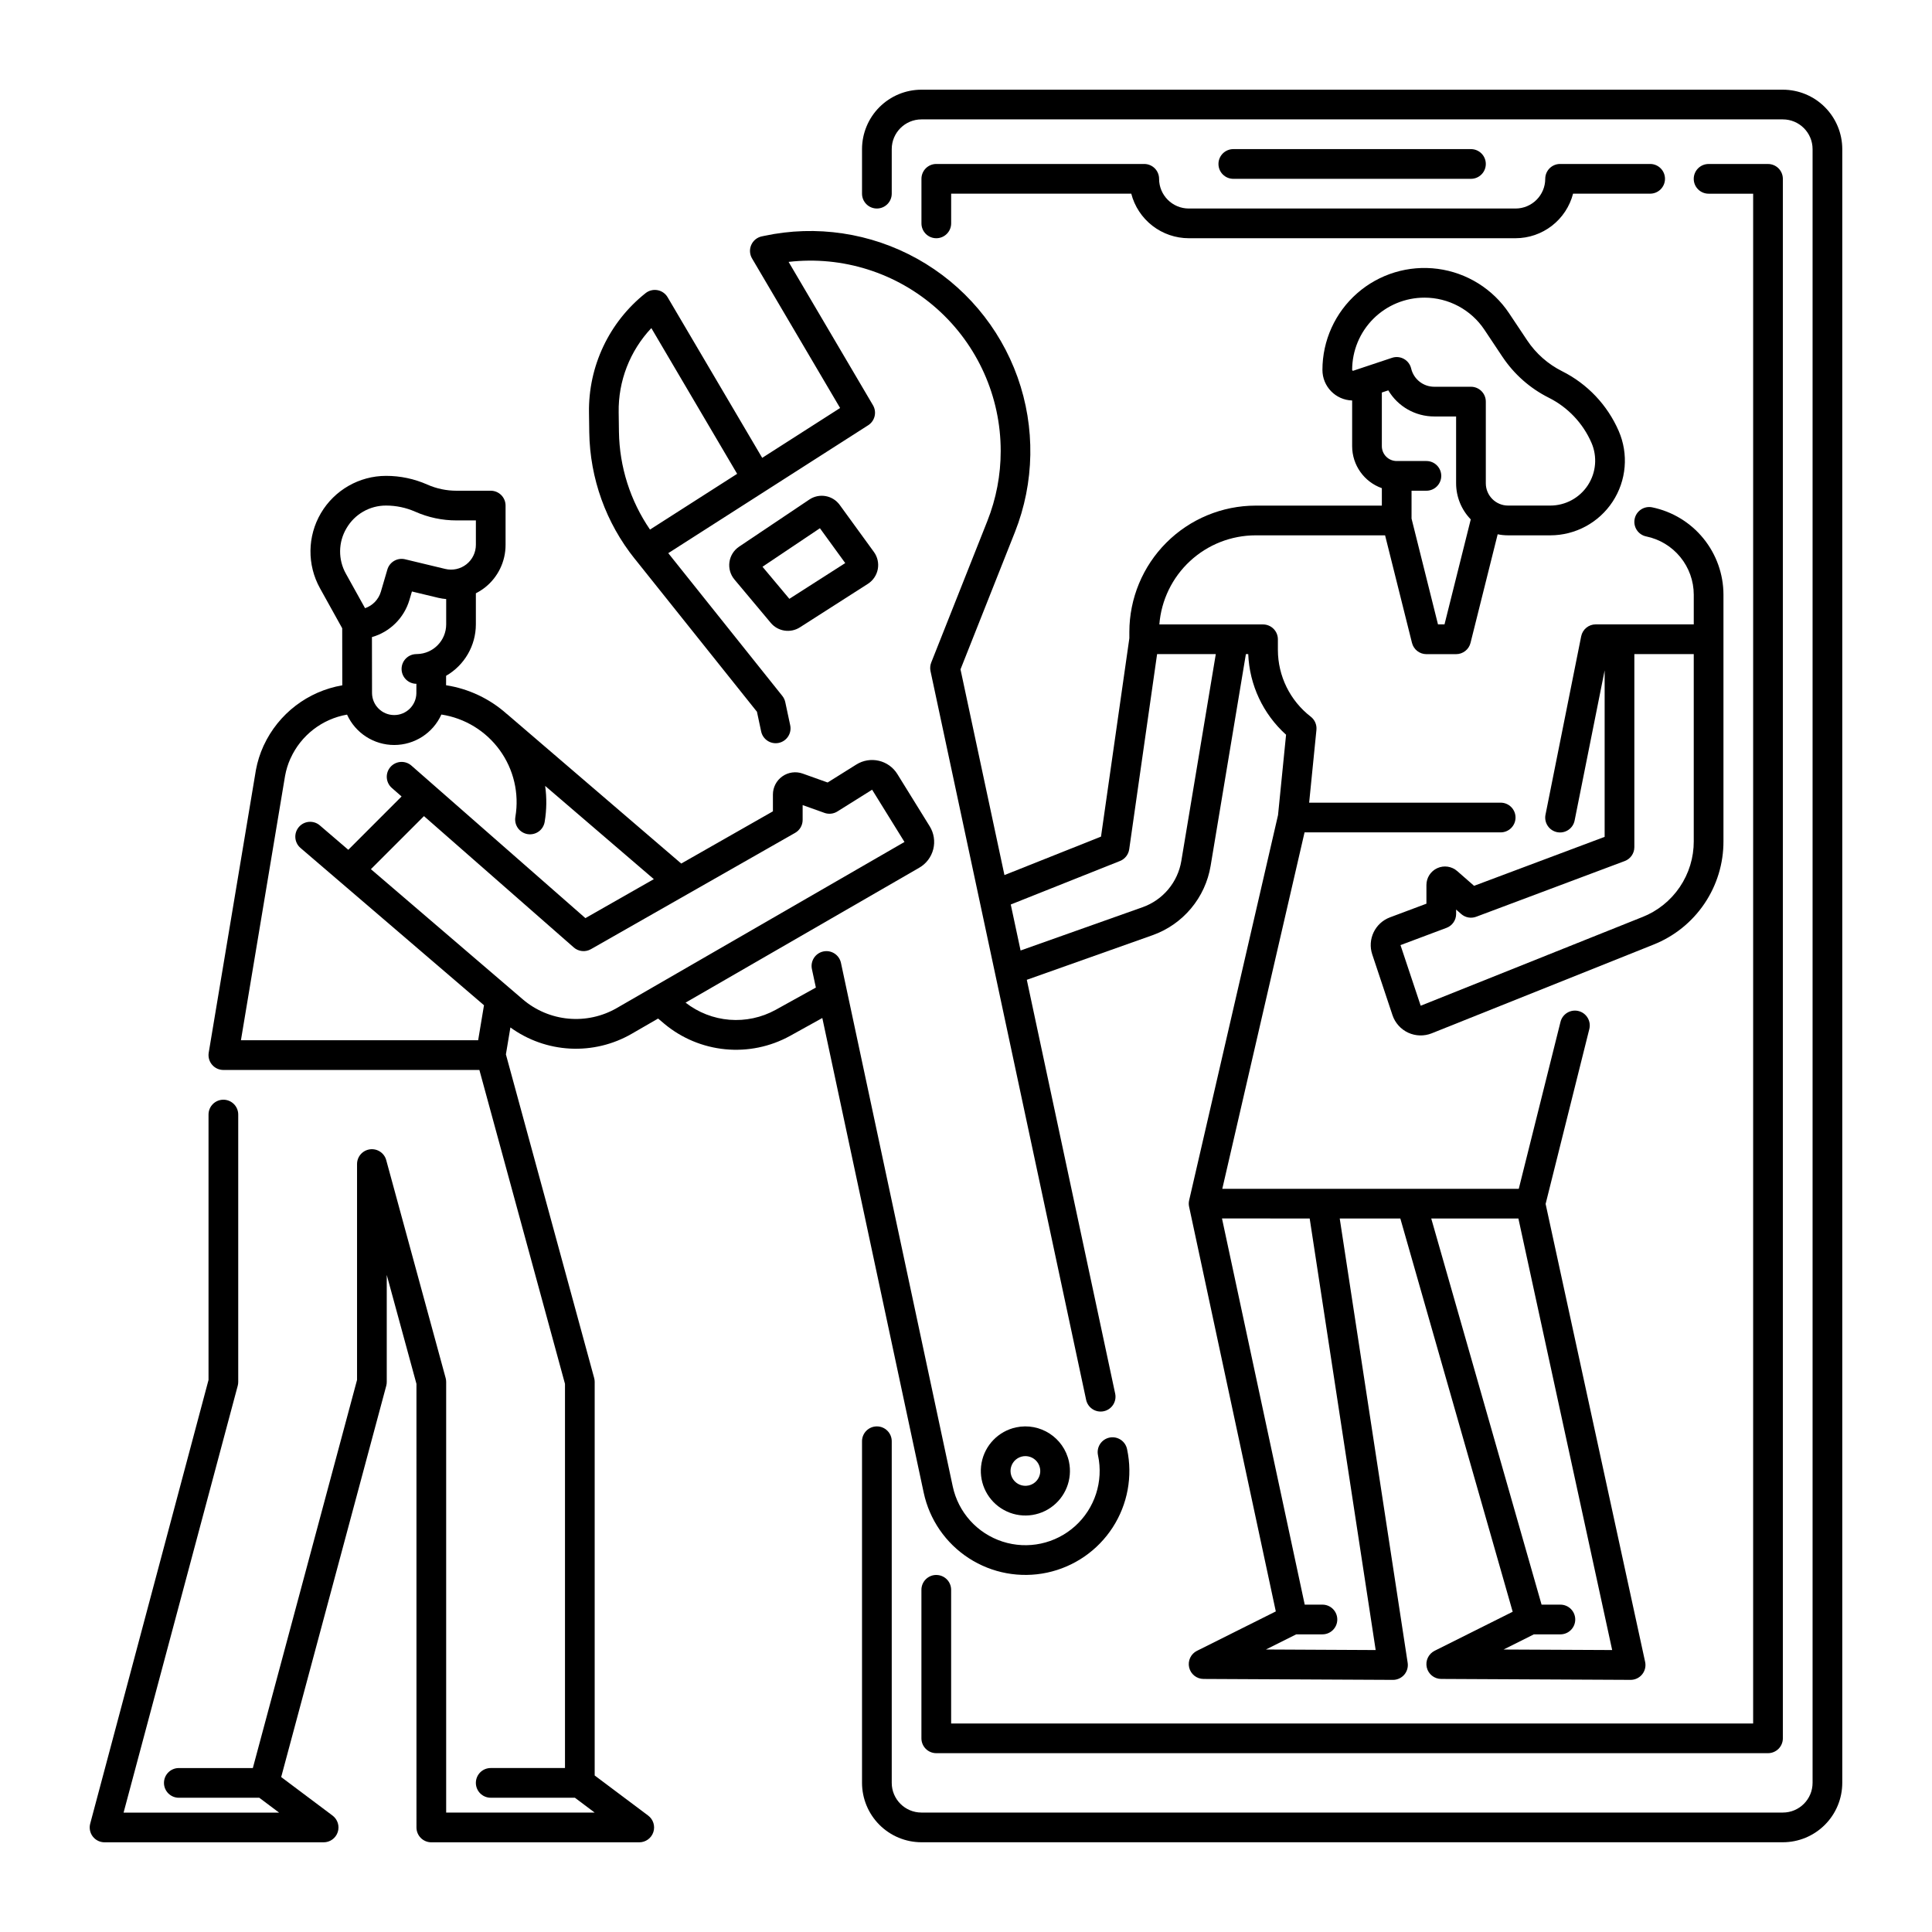
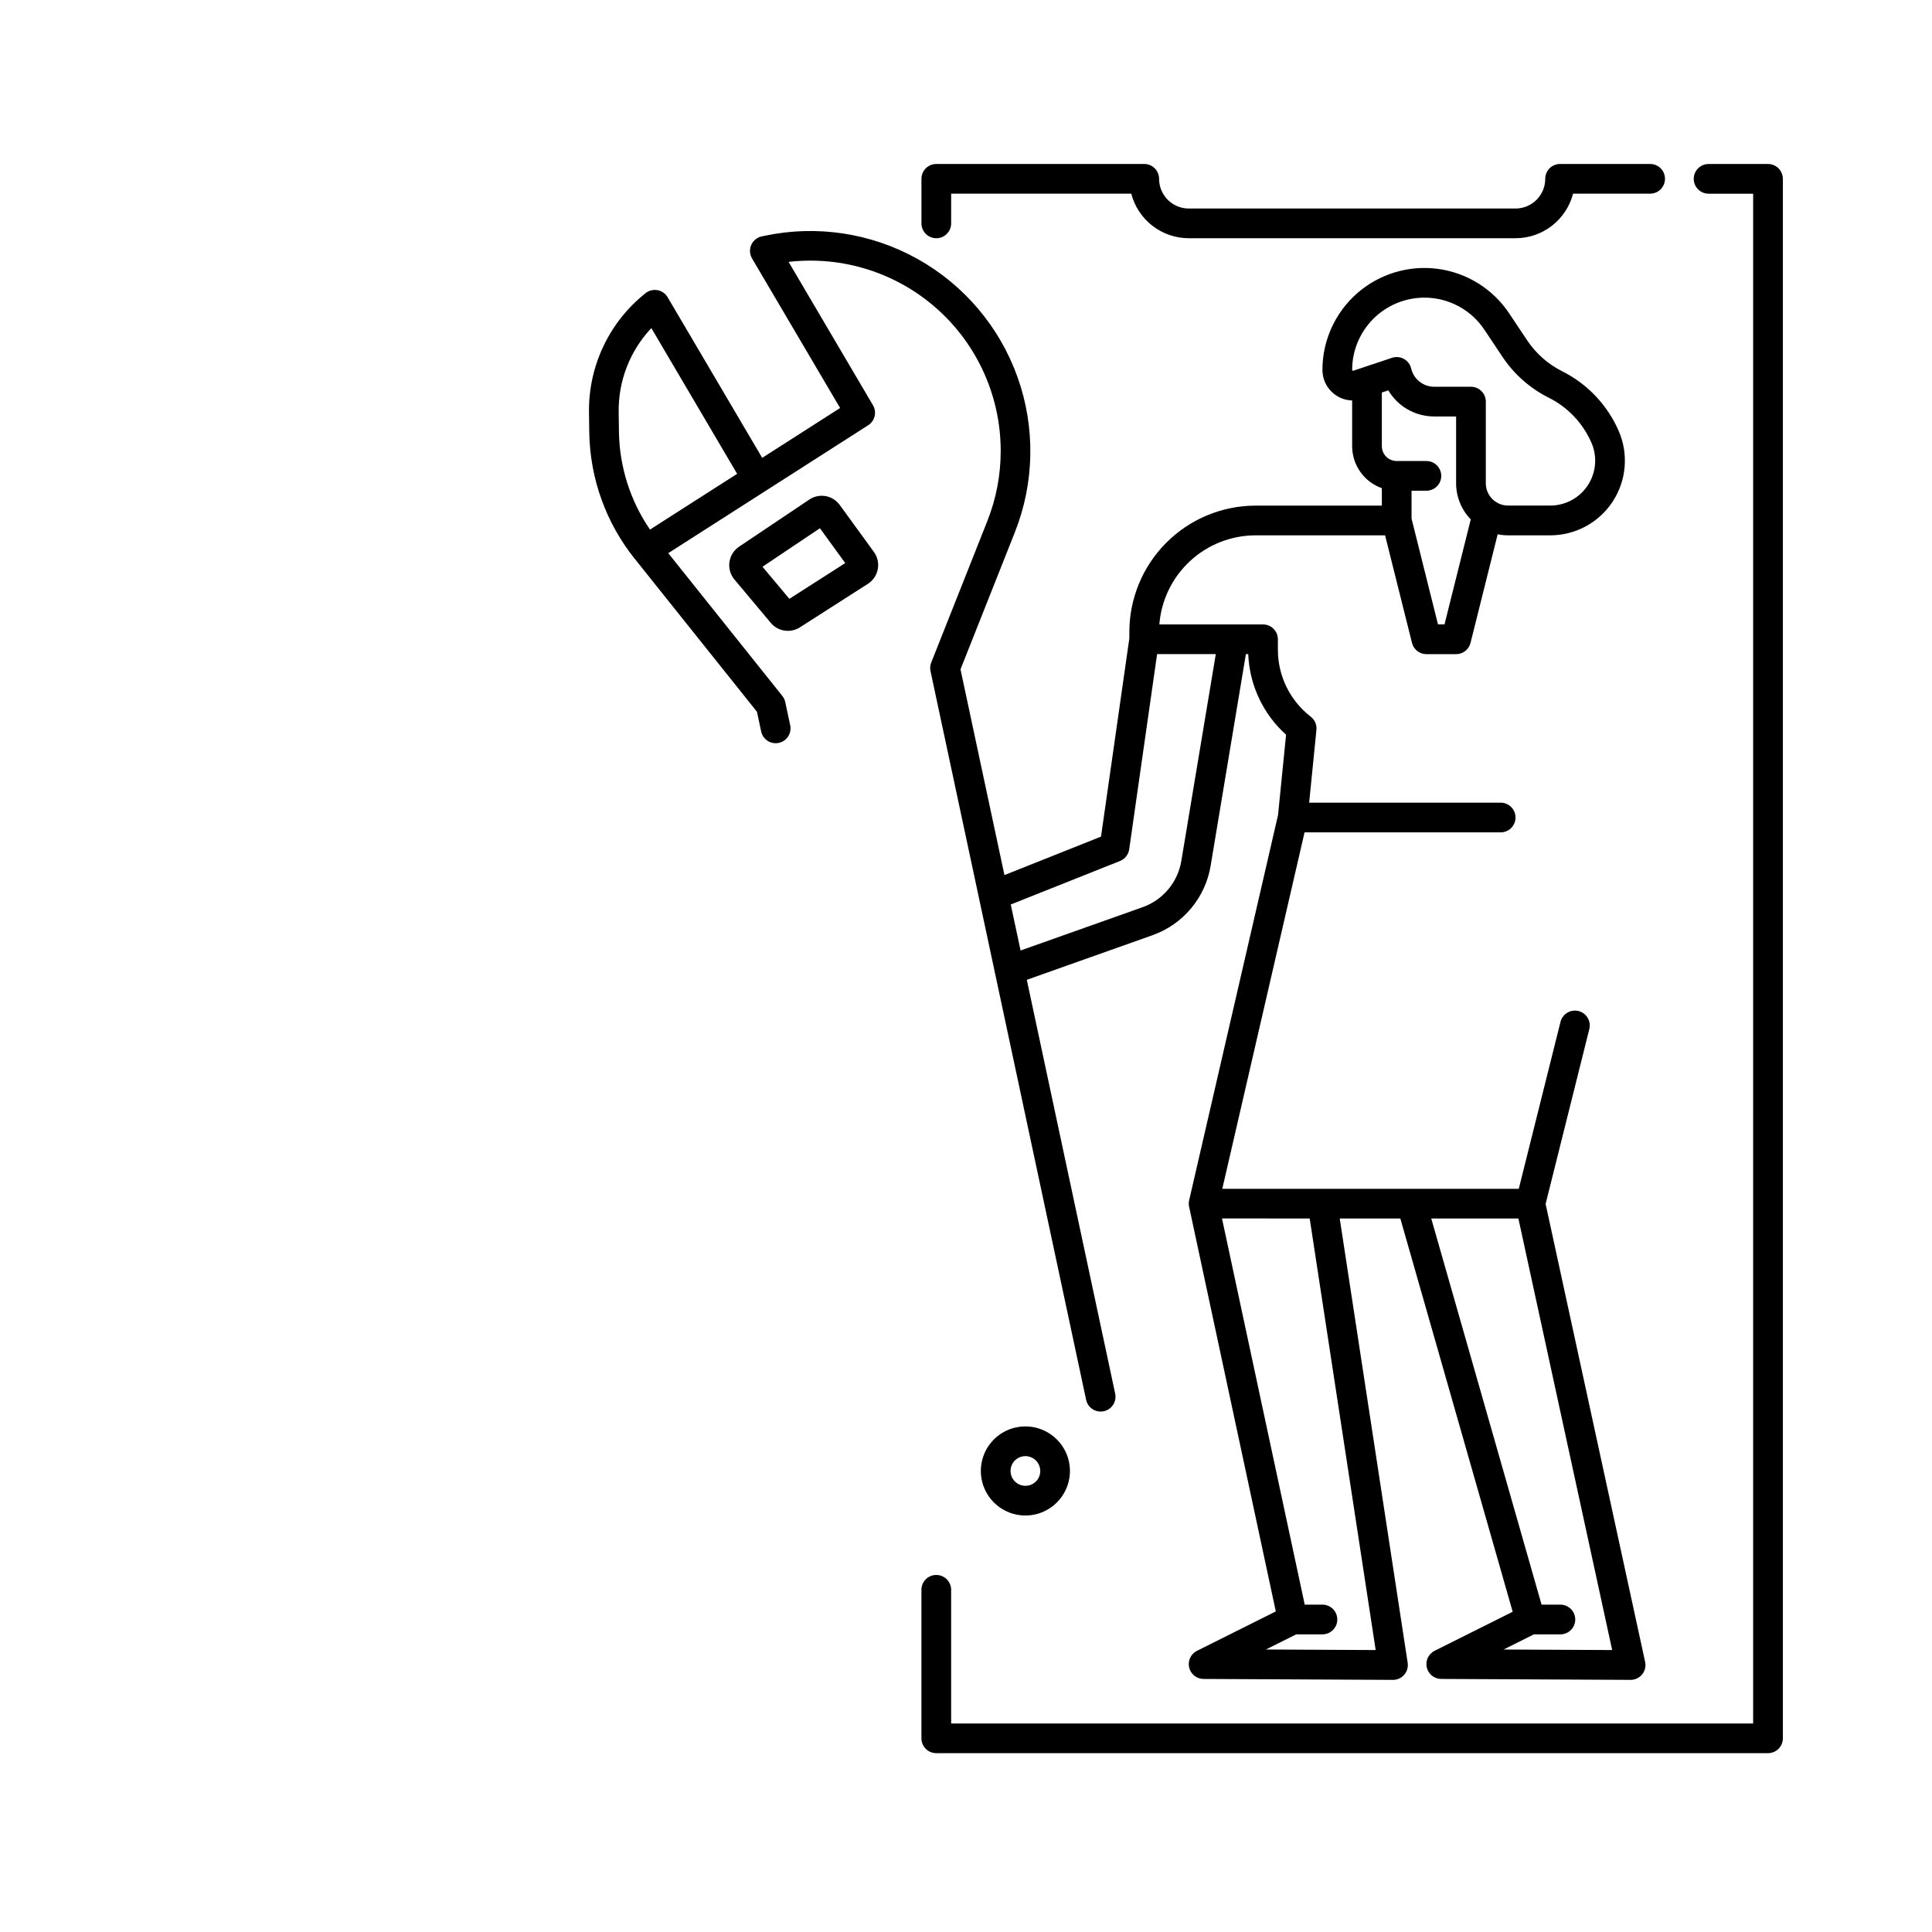
<svg xmlns="http://www.w3.org/2000/svg" fill="#000000" width="800px" height="800px" version="1.1" viewBox="144 144 512 512">
  <g>
-     <path d="m577.2 281.52c-0.211 1.023 0 2.09 0.574 2.957 0.578 0.871 1.477 1.477 2.5 1.684 3.551 0.734 6.742 2.668 9.035 5.481 2.293 2.812 3.551 6.324 3.555 9.953v7.871h-25.977c-1.879 0-3.492 1.324-3.859 3.164l-9.445 47.23-0.004 0.004c-0.215 1.027-0.012 2.098 0.566 2.977s1.484 1.488 2.516 1.695c1.027 0.203 2.098-0.008 2.969-0.598 0.875-0.586 1.473-1.496 1.668-2.531l7.949-39.746v44.117l-34.602 12.977-4.469-3.91c-1.453-1.27-3.516-1.574-5.273-0.777-1.758 0.797-2.887 2.547-2.887 4.477v4.945l-9.645 3.613c-3.973 1.477-6.059 5.84-4.703 9.859l5.352 16.059c0.688 2.059 2.191 3.738 4.156 4.652 1.969 0.91 4.223 0.973 6.234 0.172l58.762-23.504 0.004-0.004c5.488-2.172 10.195-5.949 13.504-10.84 3.312-4.887 5.074-10.66 5.055-16.562v-65.34c-0.008-5.441-1.895-10.711-5.336-14.926-3.441-4.219-8.227-7.117-13.555-8.219-1.023-0.207-2.09-0.004-2.961 0.574-0.871 0.574-1.477 1.473-1.684 2.496zm2.059 105.5-58.762 23.504-5.352-16.059 12.191-4.574-0.004 0.004c1.535-0.574 2.555-2.039 2.555-3.68v-1.168l1.344 1.176c1.09 0.957 2.617 1.234 3.973 0.727l39.359-14.762h0.004c1.535-0.574 2.551-2.043 2.551-3.684v-51.168h15.742v49.594h0.004c0.012 4.328-1.277 8.559-3.707 12.145-2.426 3.586-5.875 6.356-9.902 7.953z" />
-     <path d="m533.82 191.39c2.172 0 3.934-1.762 3.934-3.938 0-2.172-1.762-3.934-3.934-3.934h-62.977c-2.176 0-3.938 1.762-3.938 3.934 0 2.176 1.762 3.938 3.938 3.938z" />
-     <path d="m616.48 167.77h-228.29c-4.176 0.004-8.176 1.664-11.129 4.617-2.949 2.953-4.609 6.953-4.617 11.129v11.805c0 2.176 1.762 3.938 3.938 3.938 2.172 0 3.938-1.762 3.938-3.938v-11.805c0.004-4.348 3.523-7.867 7.871-7.875h228.29c4.344 0.008 7.867 3.527 7.871 7.875v432.96c-0.004 4.344-3.527 7.867-7.871 7.871h-228.29c-4.348-0.004-7.867-3.527-7.871-7.871v-90.531c0-2.172-1.766-3.934-3.938-3.934-2.176 0-3.938 1.762-3.938 3.934v90.531c0.008 4.172 1.668 8.176 4.617 11.125 2.953 2.953 6.953 4.613 11.129 4.617h228.29c4.172-0.004 8.176-1.664 11.125-4.617 2.953-2.949 4.613-6.953 4.617-11.125v-432.96c-0.004-4.176-1.664-8.176-4.617-11.129-2.949-2.953-6.953-4.613-11.125-4.617z" />
    <path d="m451.17 191.39c0-1.043-0.414-2.047-1.152-2.785s-1.742-1.152-2.785-1.152h-55.105c-2.172 0-3.934 1.762-3.934 3.938v11.809c0 2.172 1.762 3.934 3.934 3.934 2.176 0 3.938-1.762 3.938-3.934v-7.875h47.73c0.875 3.379 2.848 6.371 5.609 8.508 2.758 2.137 6.148 3.297 9.637 3.301h86.594c3.488-0.004 6.879-1.164 9.637-3.301 2.758-2.137 4.731-5.129 5.609-8.508h20.422c2.176 0 3.938-1.762 3.938-3.934 0-2.176-1.762-3.938-3.938-3.938h-23.863c-2.172 0-3.934 1.762-3.934 3.938-0.004 4.344-3.527 7.867-7.871 7.871h-86.594c-4.348-0.004-7.867-3.527-7.871-7.871z" />
    <path d="m392.12 561.38c-2.172 0-3.934 1.762-3.934 3.938v39.359c0 1.043 0.414 2.043 1.152 2.781s1.738 1.152 2.781 1.152h220.42c1.043 0 2.047-0.414 2.785-1.152s1.152-1.738 1.152-2.781v-413.28c0-1.043-0.414-2.047-1.152-2.785s-1.742-1.152-2.785-1.152h-15.742c-2.176 0-3.938 1.762-3.938 3.938 0 2.172 1.762 3.934 3.938 3.934h11.809l-0.004 405.41h-212.54v-35.422c0-1.047-0.414-2.047-1.152-2.785-0.738-0.738-1.738-1.152-2.785-1.152z" />
-     <path d="m388.79 539.57c1.527 7.148 5.828 13.398 11.965 17.371 6.133 3.973 13.594 5.348 20.738 3.824 7.148-1.527 13.398-5.832 17.371-11.965 3.977-6.133 5.352-13.594 3.824-20.742-0.207-1.031-0.82-1.938-1.699-2.516-0.879-0.578-1.953-0.781-2.981-0.562-1.031 0.219-1.93 0.844-2.496 1.73-0.566 0.883-0.754 1.961-0.523 2.988 1.469 6.875-0.84 14.016-6.062 18.727-5.223 4.711-12.559 6.281-19.25 4.113-6.691-2.164-11.719-7.734-13.188-14.613l-29.625-138.75c-0.453-2.125-2.547-3.481-4.672-3.027-2.125 0.453-3.481 2.543-3.027 4.672l1.047 4.894-10.672 5.914c-3.731 2.047-7.977 2.957-12.215 2.617-4.242-0.344-8.289-1.918-11.641-4.535l61.945-35.762v-0.004c1.844-1.062 3.176-2.832 3.695-4.894 0.52-2.066 0.18-4.254-0.941-6.066l-8.574-13.848c-1.102-1.781-2.867-3.051-4.91-3.523-2.039-0.477-4.184-0.117-5.961 0.996l-7.606 4.762-6.617-2.363c-1.809-0.645-3.816-0.367-5.383 0.738-1.57 1.105-2.504 2.906-2.5 4.828v4.438l-24.297 13.84-46.191-39.633-0.008 0.012-0.004-0.004c-4.519-4.047-10.117-6.699-16.117-7.629l0.008-2.508v0.004c4.875-2.809 7.879-8 7.887-13.625v-8.242c0.836-0.422 1.629-0.926 2.371-1.5 3.484-2.731 5.512-6.918 5.5-11.344v-10.402c0-1.043-0.414-2.043-1.152-2.781s-1.738-1.152-2.781-1.152h-9.082c-2.664 0.004-5.297-0.555-7.734-1.633-3.438-1.523-7.156-2.309-10.918-2.305-7.098 0.004-13.668 3.762-17.27 9.883-3.598 6.117-3.691 13.688-0.246 19.895l5.891 10.609 0.023 15.121c-9.129 1.566-16.906 7.516-20.809 15.914l-0.094 0.188 0.004 0.004c-0.918 2.019-1.586 4.144-1.992 6.328-0.035 0.145-12.508 74.918-12.508 74.918-0.188 1.141 0.133 2.309 0.883 3.191 0.746 0.883 1.844 1.391 3.004 1.391h67.844l22.684 83.184v101.81h-19.68c-2.176 0-3.938 1.762-3.938 3.938 0 2.172 1.762 3.934 3.938 3.934h22.305l5.246 3.938h-39.359v-114.14c0-0.352-0.047-0.699-0.141-1.035l-15.742-57.727v-0.004c-0.52-1.902-2.367-3.125-4.32-2.863s-3.414 1.93-3.414 3.898v57.207l-27.617 102.86h-19.613c-2.176 0-3.938 1.762-3.938 3.938 0 2.172 1.762 3.934 3.938 3.934h21.32l5.246 3.938h-41.207l30.25-113.12c0.09-0.332 0.133-0.676 0.133-1.02v-70.848c0-2.176-1.762-3.938-3.934-3.938-2.176 0-3.938 1.762-3.938 3.938v70.328l-31.371 117.64c-0.293 1.176-0.031 2.422 0.715 3.379 0.746 0.953 1.891 1.512 3.106 1.512h58.055c1.695 0 3.199-1.082 3.734-2.691 0.535-1.605-0.016-3.375-1.371-4.394l-13.613-10.211 27.848-103.7h-0.004c0.09-0.332 0.137-0.676 0.133-1.02v-28.34l7.871 28.863 0.004 117.56c0 1.043 0.414 2.043 1.152 2.781 0.738 0.738 1.738 1.152 2.781 1.152h55.105c1.695 0 3.199-1.082 3.734-2.691 0.535-1.605-0.016-3.375-1.371-4.394l-14.172-10.625v-104.3c0-0.352-0.047-0.699-0.137-1.035l-23.391-85.762 1.191-7.141c4.617 3.356 10.109 5.301 15.809 5.602 5.699 0.301 11.367-1.055 16.312-3.906l7.023-4.055 1.625 1.367v0.004c4.582 3.832 10.215 6.188 16.164 6.766 5.945 0.578 11.926-0.652 17.16-3.531l8.57-4.75zm-134.23-222.24h-0.188v0.012c-2.176-0.008-3.941 1.75-3.949 3.926-0.004 2.172 1.754 3.938 3.926 3.945l-0.008 2.484h0.004c-0.043 3.215-2.66 5.801-5.875 5.801-3.219 0-5.836-2.586-5.879-5.801l-0.023-14.859c4.766-1.363 8.508-5.062 9.926-9.812l0.668-2.277 7.008 1.684c0.684 0.156 1.375 0.266 2.074 0.324v6.711c-0.004 4.273-3.414 7.762-7.684 7.863zm-18.73-33.348c2.168-3.734 6.172-6.023 10.488-6.004 2.668 0 5.301 0.555 7.738 1.633 3.438 1.523 7.156 2.309 10.914 2.305h5.144v6.465c0 2.012-0.922 3.918-2.504 5.164s-3.648 1.699-5.606 1.23l-10.652-2.559c-2.039-0.492-4.106 0.707-4.695 2.719l-1.723 5.875c-0.605 2.047-2.168 3.676-4.188 4.367l-5.066-9.117c-2.117-3.762-2.059-8.367 0.148-12.078zm-16.277 65.594c0.277-1.527 0.734-3.016 1.363-4.438 0.031-0.062 0.062-0.121 0.09-0.184 2.769-6.094 8.371-10.426 14.965-11.574 2.227 4.902 7.117 8.055 12.508 8.051 5.387-0.004 10.273-3.16 12.492-8.07 6.215 0.953 11.785 4.356 15.473 9.445s5.18 11.441 4.144 17.641c-0.191 1.039 0.039 2.113 0.645 2.981 0.609 0.867 1.535 1.449 2.578 1.625 1.043 0.172 2.113-0.082 2.969-0.703 0.852-0.621 1.418-1.562 1.574-2.609 0.52-3.133 0.559-6.324 0.117-9.469l28.801 24.711-18.137 10.332-46.109-40.426 0.004 0.004c-1.637-1.434-4.121-1.27-5.555 0.363-1.434 1.637-1.27 4.121 0.363 5.555l2.586 2.262-14.121 14.133-7.543-6.465v-0.004c-1.652-1.414-4.137-1.223-5.551 0.426-1.414 1.652-1.223 4.137 0.426 5.551l48.629 41.684-1.547 9.281h-62.867s11.688-70.023 11.703-70.102zm87.898 61.57c-3.883 2.238-8.363 3.215-12.824 2.801-4.461-0.414-8.684-2.199-12.086-5.113l-40.246-34.492 14.062-14.062 39.699 34.805h-0.004c1.262 1.105 3.086 1.289 4.543 0.461l54.121-30.828c1.23-0.699 1.992-2.004 1.992-3.422v-3.938l5.785 2.066v0.004c1.133 0.402 2.391 0.266 3.41-0.371l9.219-5.773 8.574 13.848z" />
    <path d="m312.21 292.08 0.008 0.008 32.383 40.535 1.113 5.223c0.453 2.125 2.547 3.481 4.672 3.027s3.481-2.543 3.027-4.672l-1.309-6.129c-0.129-0.598-0.395-1.156-0.773-1.637l-30.234-37.844 25.695-16.438 0.012-0.008 27.27-17.449-0.004 0.004c1.785-1.141 2.348-3.488 1.273-5.316l-22.359-37.984v0.004c14.289-1.656 28.605 2.875 39.344 12.445 10.738 9.57 16.875 23.273 16.867 37.66 0.008 6.367-1.199 12.68-3.551 18.598l-14.859 37.473v-0.004c-0.285 0.723-0.352 1.516-0.191 2.273l41.238 193.11v0.004c0.453 2.125 2.547 3.481 4.672 3.027 2.129-0.453 3.484-2.547 3.027-4.672l-23.418-109.66 33.309-11.816c3.973-1.41 7.496-3.859 10.203-7.09 2.711-3.231 4.504-7.129 5.199-11.285l9.348-56.121h0.621v-0.004c0.324 8.184 3.941 15.891 10.027 21.367l-2.129 21.289-23.559 102.1c-0.129 0.562-0.133 1.145-0.008 1.707l0.012 0.043 22.965 107.19-20.891 10.445v-0.004c-1.629 0.816-2.488 2.644-2.074 4.418 0.414 1.773 1.992 3.031 3.812 3.039l50.184 0.246h0.023c1.145 0 2.234-0.5 2.984-1.367 0.746-0.871 1.078-2.023 0.906-3.156l-18.004-117.74h16.062l29.773 104.21-20.695 10.348h0.004c-1.629 0.816-2.488 2.644-2.074 4.418 0.414 1.773 1.992 3.031 3.812 3.039l50.184 0.246h0.023c1.188 0 2.316-0.539 3.062-1.465 0.746-0.926 1.035-2.144 0.781-3.305l-26.371-121.36 11.582-46.34v-0.004c0.527-2.106-0.754-4.246-2.863-4.773-2.109-0.523-4.246 0.758-4.773 2.867l-11.062 44.25h-78.57l21.801-94.465h51.973c2.172 0 3.938-1.762 3.938-3.938 0-2.172-1.766-3.934-3.938-3.934h-50.754l1.93-19.285v-0.004c0.133-1.352-0.441-2.684-1.52-3.512-5.469-4.231-8.68-10.75-8.695-17.664v-2.832c0-1.043-0.418-2.047-1.156-2.781-0.734-0.738-1.738-1.156-2.781-1.156h-27.477c0.504-6.422 3.406-12.418 8.137-16.797 4.727-4.375 10.93-6.809 17.371-6.816h34.316l7.129 28.508v-0.004c0.438 1.754 2.012 2.984 3.82 2.984h7.871c1.805 0 3.383-1.23 3.82-2.984l7.195-28.785c0.906 0.188 1.832 0.281 2.762 0.281h11.168c6.668 0 12.887-3.359 16.543-8.934s4.258-12.617 1.598-18.73c-2.988-6.871-8.297-12.477-15-15.832-3.738-1.871-6.926-4.688-9.246-8.164l-4.773-7.156v-0.004c-4.316-6.477-11.215-10.777-18.93-11.801-7.719-1.02-15.5 1.336-21.352 6.465-5.856 5.129-9.211 12.535-9.211 20.316 0 4.387 3.488 7.977 7.875 8.102v12.121c0.008 4.996 3.16 9.449 7.871 11.117v4.625h-33.457c-8.871 0.012-17.375 3.539-23.645 9.812-6.273 6.269-9.801 14.773-9.812 23.645v1.688l-7.512 52.574-25.59 10.191-11.645-54.516 14.418-36.363v0.004c5.207-13.156 5.453-27.758 0.699-41.082-4.758-13.324-14.195-24.469-26.555-31.355-12.359-6.883-26.801-9.043-40.633-6.074l-0.602 0.129v-0.004c-1.238 0.266-2.273 1.109-2.781 2.266-0.512 1.16-0.434 2.492 0.211 3.582l23.336 39.633-20.645 13.211-25.062-42.559c-0.578-0.984-1.555-1.672-2.676-1.879-1.121-0.207-2.281 0.082-3.172 0.793-9.66 7.668-15.199 19.391-14.992 31.719l0.07 5.164c0.184 12.203 4.422 23.996 12.051 33.52zm230.25 289.06 8.035-4.019h7.023c2.176 0 3.938-1.762 3.938-3.934 0-2.176-1.762-3.938-3.938-3.938h-4.984l-29.242-102.34h23.098l24.852 114.37zm-51.379-114.23 17.488 114.37-29.086-0.145 8.035-4.016h6.941c2.176 0 3.938-1.762 3.938-3.934 0-2.176-1.762-3.938-3.938-3.938h-4.691l-21.926-102.34zm35.73-157.44h-1.727l-7.008-28.035v-7.387h3.938c2.172 0 3.934-1.762 3.934-3.938 0-2.172-1.762-3.934-3.934-3.934h-7.871c-2.176 0-3.938-1.766-3.938-3.938v-14.219l1.711-0.57c2.551 4.301 7.188 6.93 12.188 6.918h5.781v17.711c0 3.57 1.395 7.004 3.883 9.566zm-5.34-86.59c6.402-0.008 12.383 3.191 15.926 8.523l4.769 7.156h0.004c3.082 4.621 7.312 8.359 12.281 10.844 5.047 2.527 9.047 6.75 11.301 11.926 1.602 3.68 1.238 7.922-0.961 11.277-2.203 3.356-5.949 5.379-9.961 5.375h-11.168c-3.262 0-5.902-2.644-5.906-5.902v-21.648c0-1.043-0.414-2.043-1.152-2.781-0.738-0.738-1.738-1.156-2.781-1.156h-9.719c-2.922 0.008-5.465-2-6.133-4.844-0.254-1.074-0.949-1.992-1.914-2.531-0.965-0.535-2.113-0.645-3.16-0.293l-10.254 3.418c-0.07 0.027-0.152 0.016-0.211-0.035-0.066-0.039-0.102-0.113-0.098-0.191 0.004-5.074 2.023-9.938 5.609-13.527 3.59-3.586 8.453-5.606 13.527-5.609zm-80.656 149.29c1.309-0.523 2.238-1.703 2.438-3.102l7.391-51.723h15.555l-9.137 54.828c-0.461 2.769-1.66 5.367-3.465 7.523-1.805 2.152-4.152 3.785-6.801 4.727l-32.332 11.469-2.602-12.188zm-124.2-141.22 22.738 38.621-23.094 14.773c-5.231-7.633-8.09-16.633-8.23-25.883l-0.07-5.164v-0.004c-0.141-8.289 2.969-16.309 8.656-22.344z" />
    <path d="m366.54 277.82c-1.863-2.574-5.43-3.207-8.066-1.43l-18.609 12.484v0.004c-1.391 0.93-2.32 2.41-2.555 4.07-0.234 1.656 0.242 3.336 1.32 4.621l9.637 11.504h-0.004c1.91 2.273 5.207 2.777 7.711 1.184l18.027-11.535c1.371-0.879 2.316-2.281 2.621-3.879 0.301-1.598-0.07-3.25-1.027-4.566zm-13.352 24.875-7.121-8.5 15.219-10.207 6.711 9.234z" />
    <path d="m413.27 522.27c-4.668 1-8.277 4.711-9.145 9.41-0.867 4.695 1.184 9.449 5.191 12.047 4.008 2.598 9.184 2.527 13.117-0.184 3.934-2.707 5.848-7.519 4.852-12.191-1.367-6.375-7.637-10.438-14.016-9.082zm3.289 15.398c-1.555 0.332-3.16-0.305-4.062-1.617-0.902-1.309-0.93-3.035-0.062-4.371 0.867-1.336 2.449-2.019 4.016-1.73 1.566 0.285 2.805 1.488 3.137 3.047 0.227 1.02 0.031 2.09-0.539 2.969-0.566 0.875-1.461 1.488-2.488 1.703z" />
  </g>
</svg>